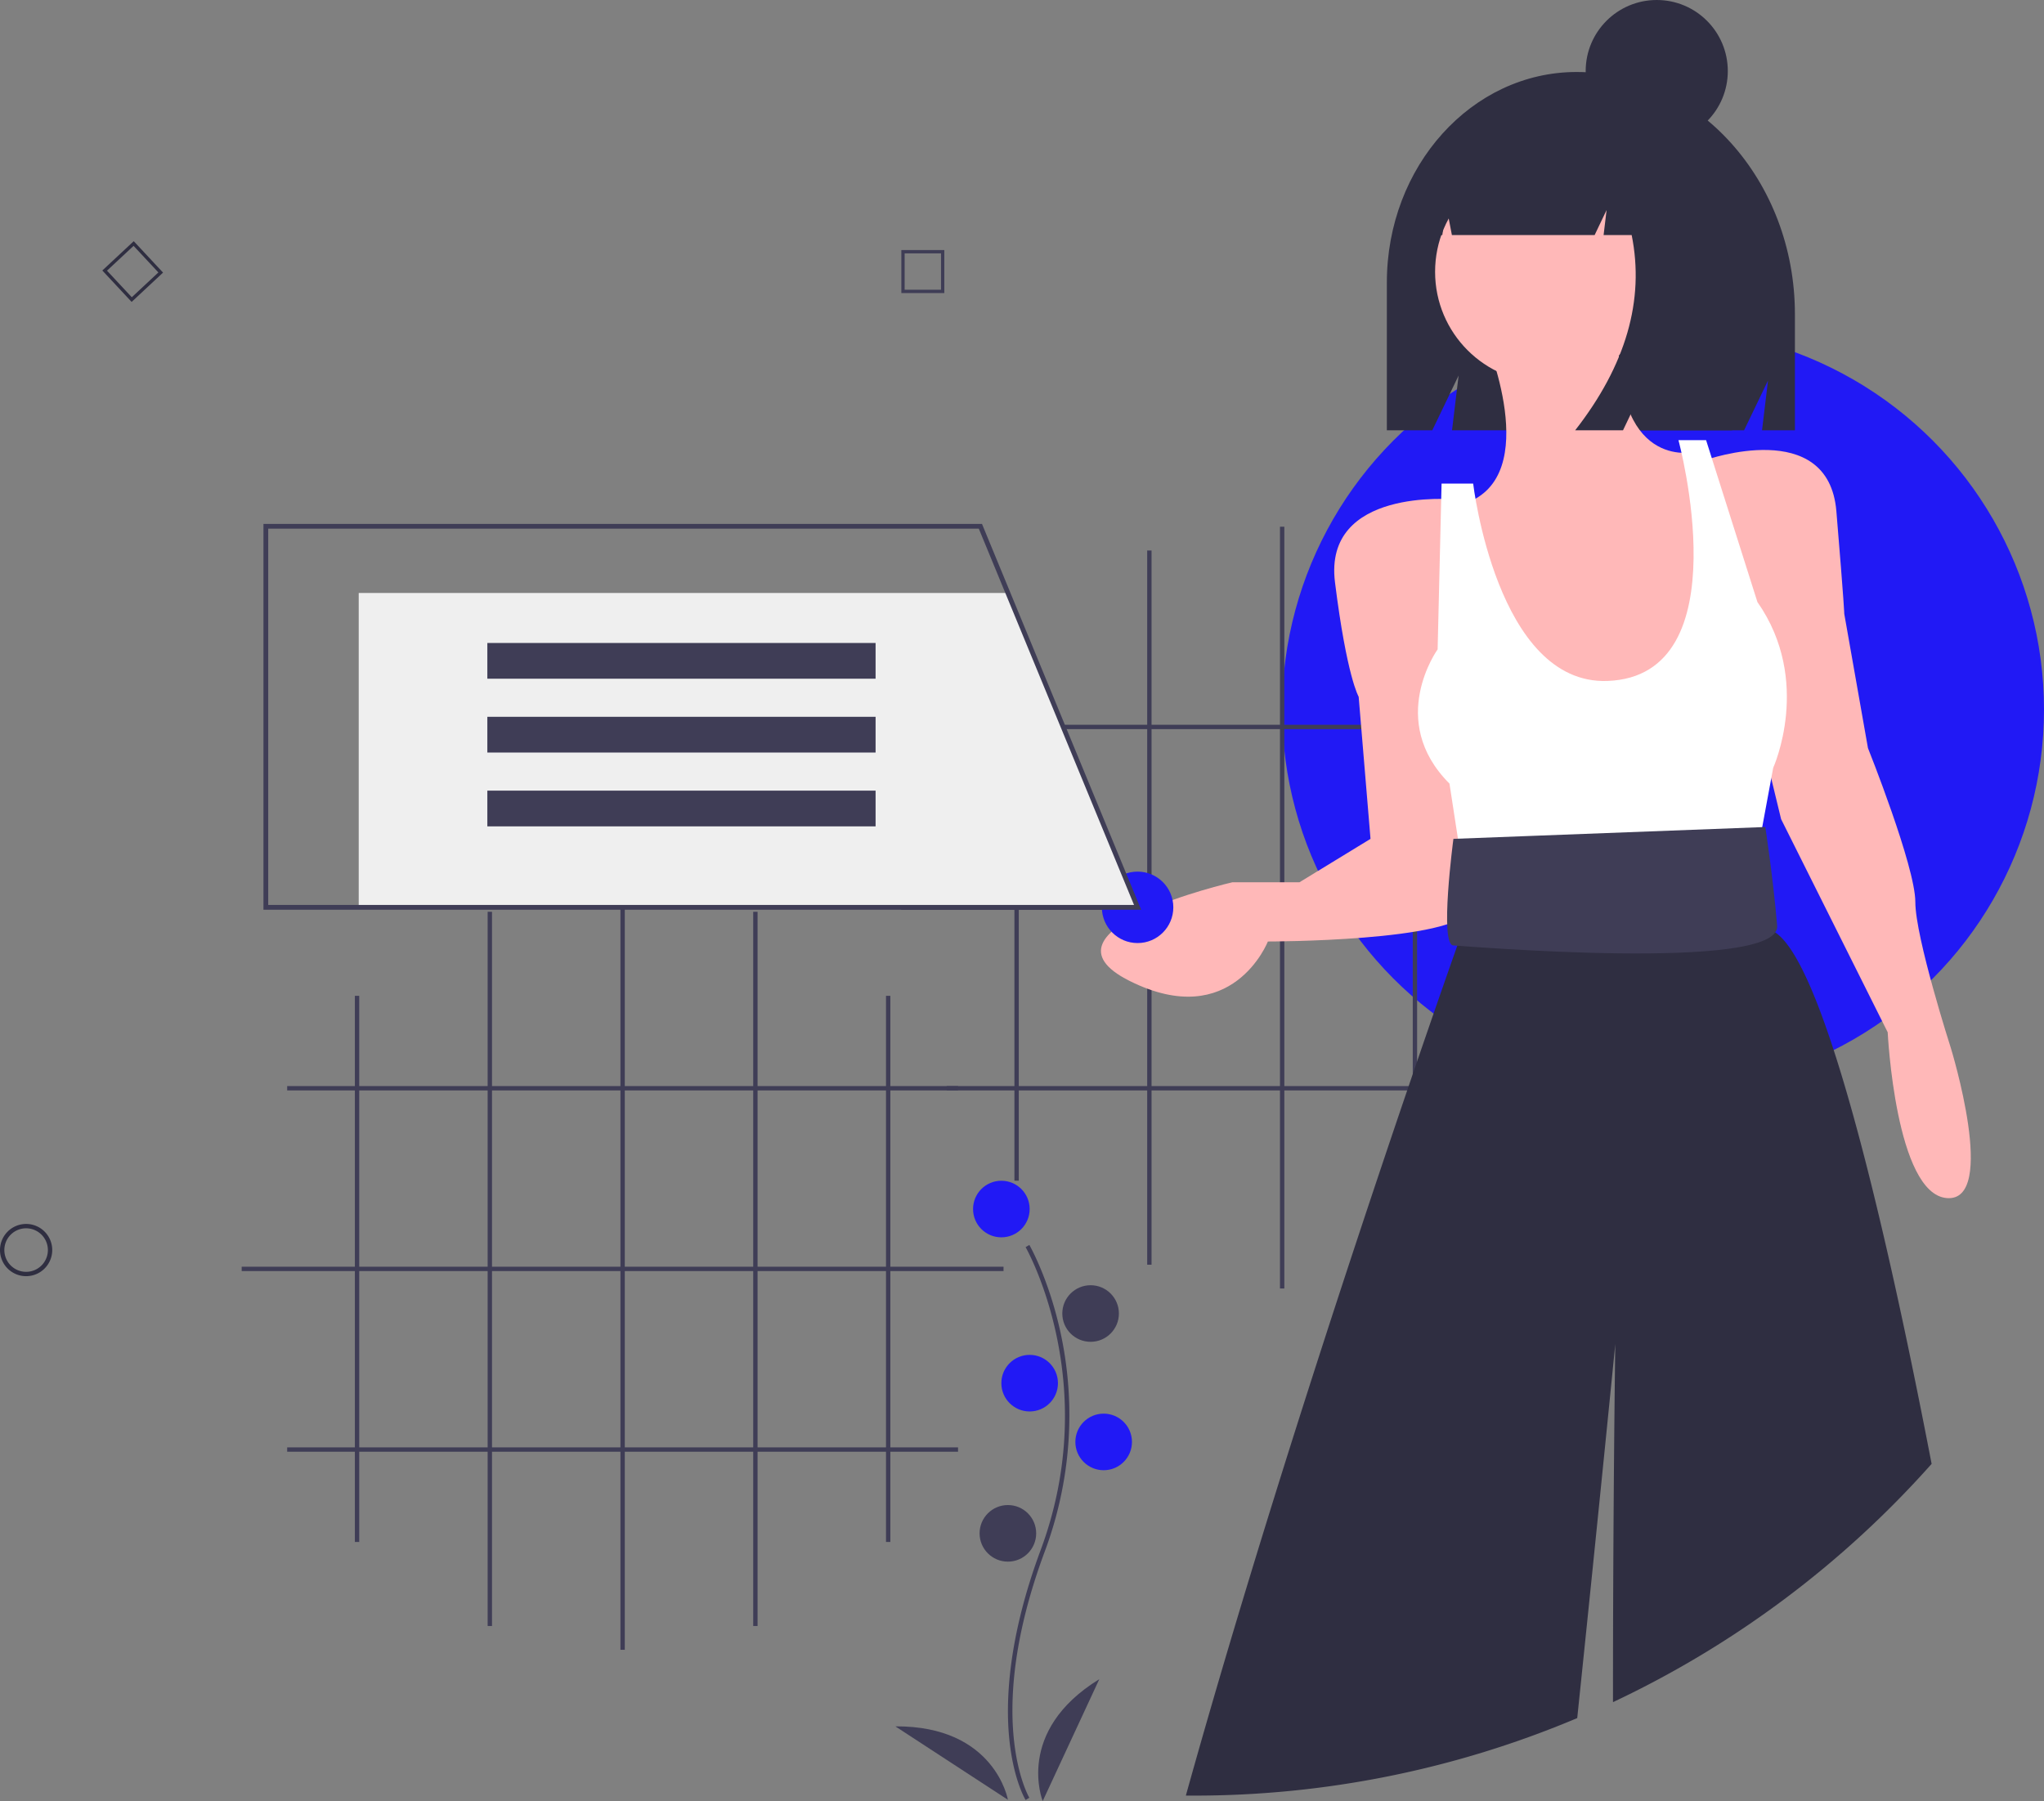
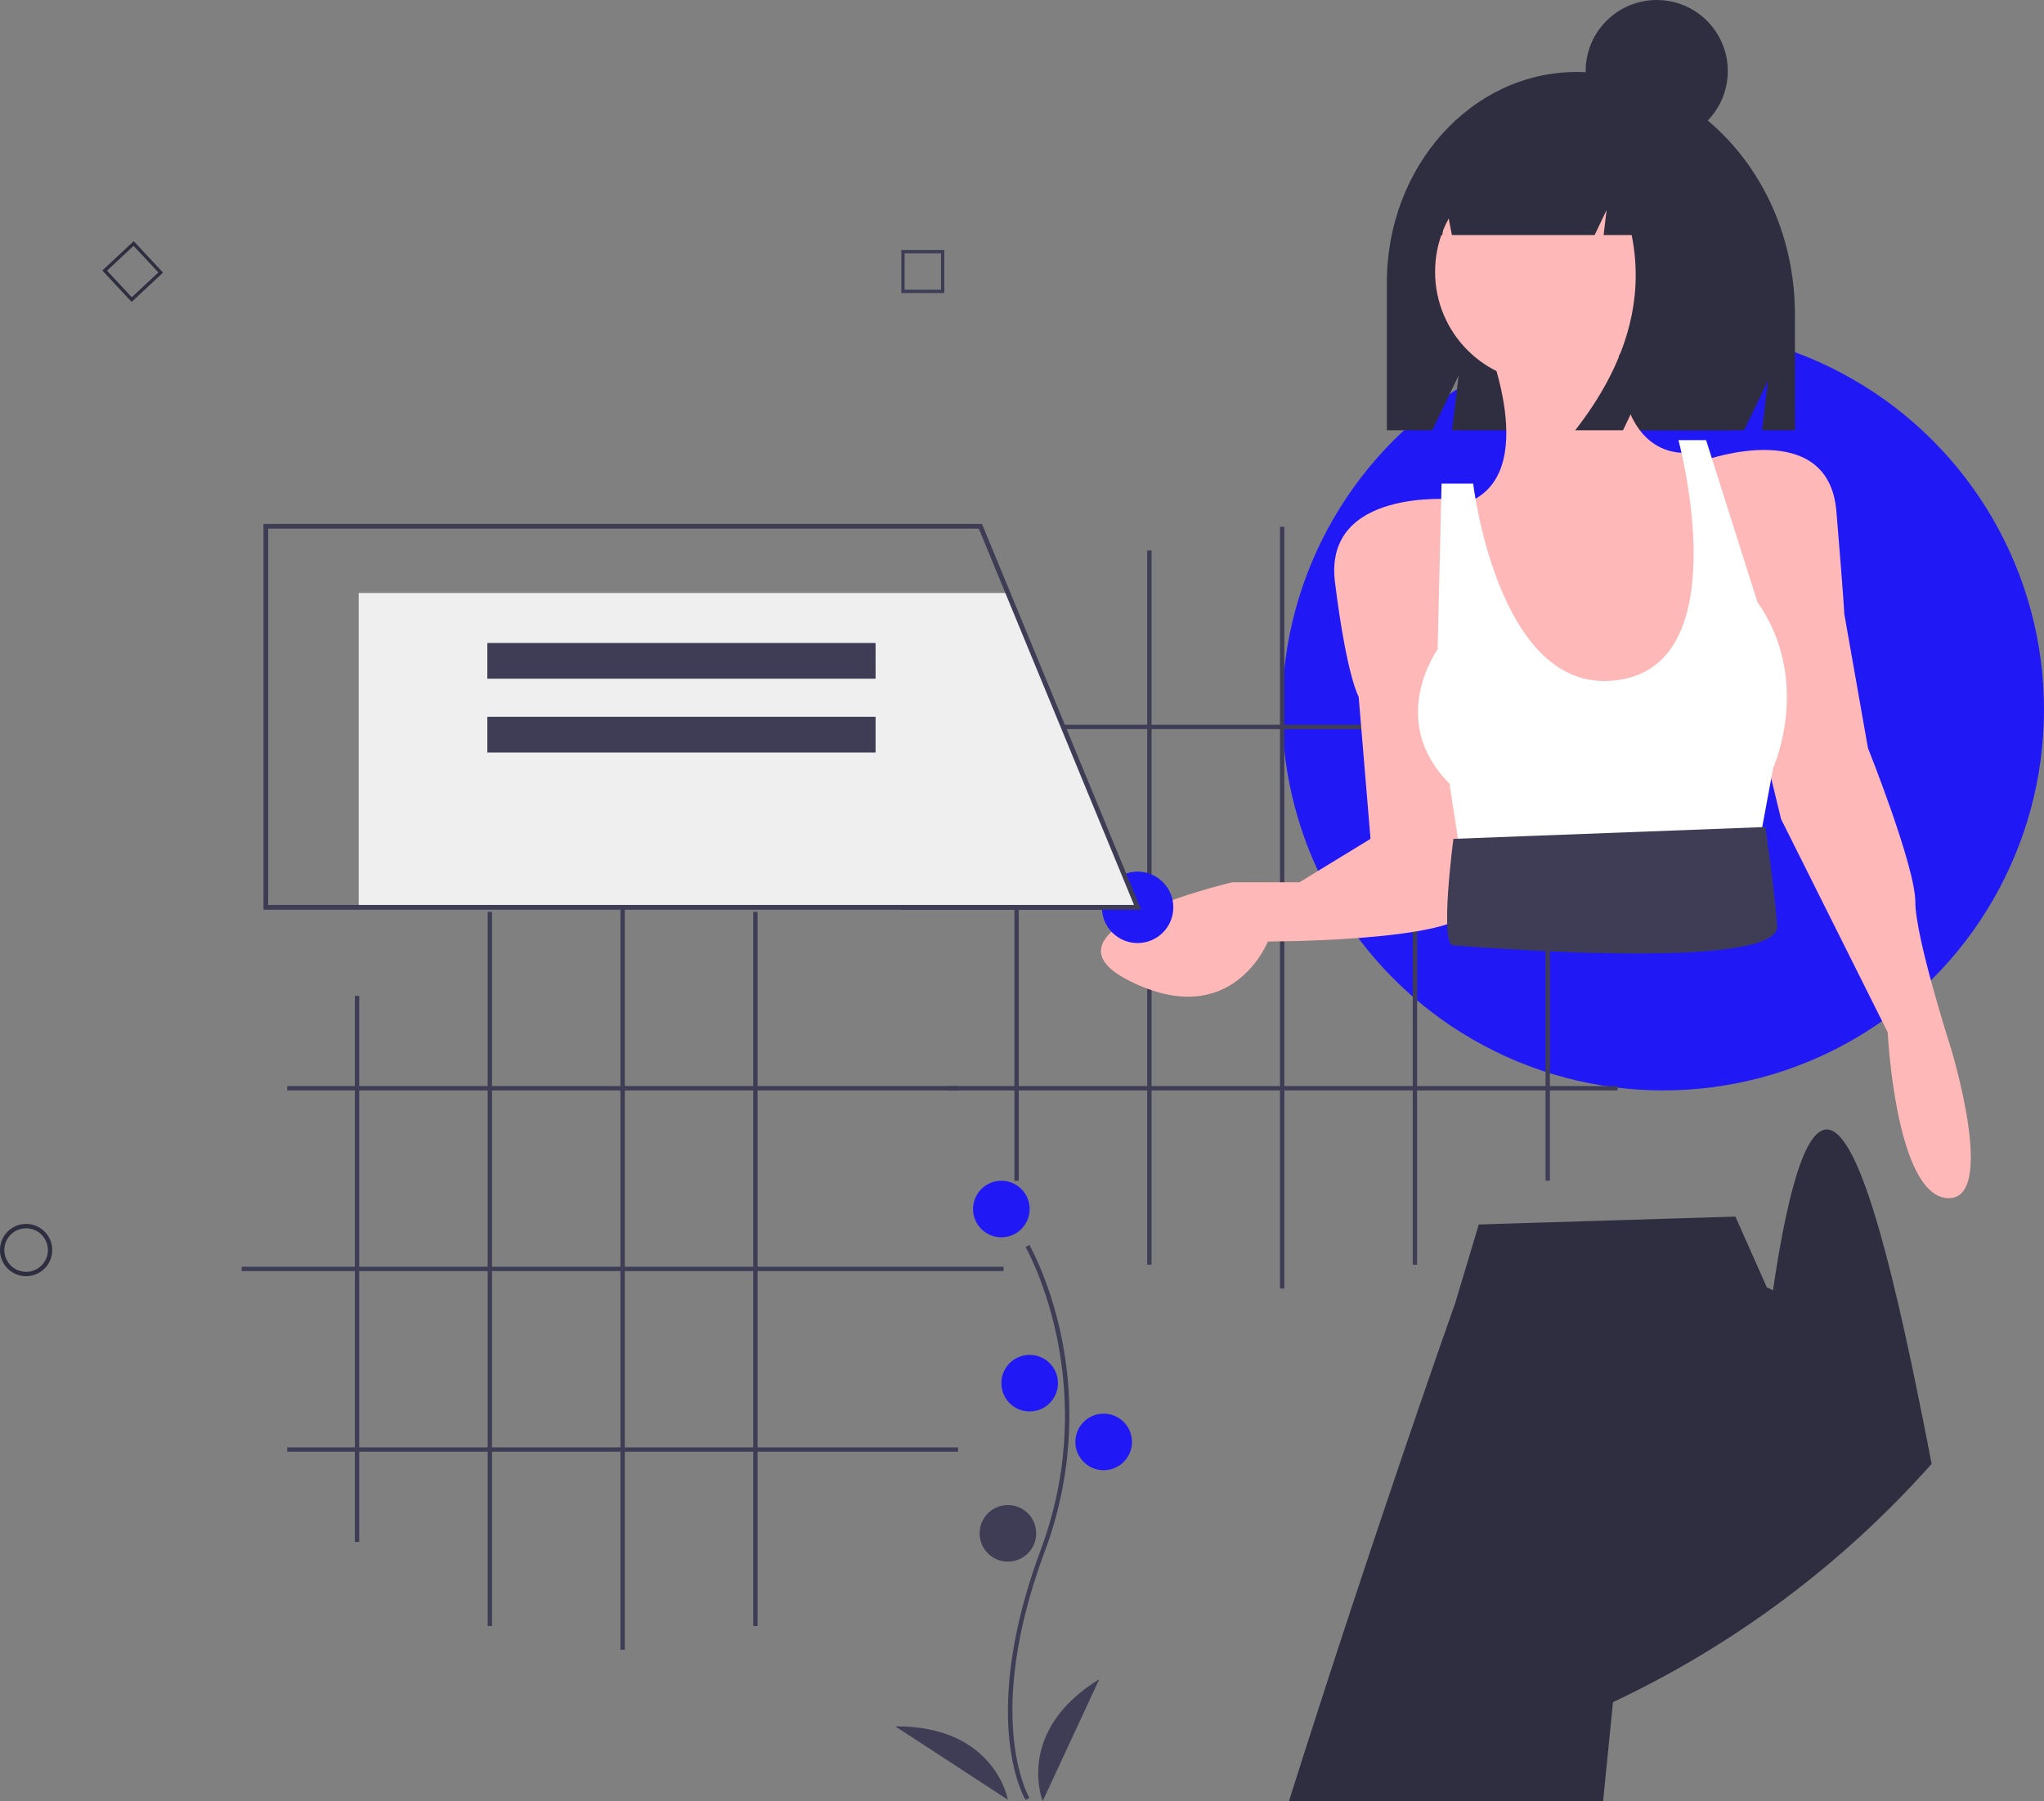
<svg xmlns="http://www.w3.org/2000/svg" id="e28f841e-1350-4768-a008-2029cc8c67c6" data-name="Layer 1" width="939.033" height="827.5" viewBox="0 0 939.033 827.5">
  <rect x="0" y="0" width="939.033" height="827.5" fill="#808080" stroke="none" />
  <title>services</title>
  <path d="M601.663,863.271c-.229-.375-5.641-9.41-7.517-28.172-1.721-17.213-.614-46.227,14.433-86.698,28.506-76.671-6.569-138.533-6.928-139.149l1.73-1.004c.091.156,9.142,15.929,14.488,41.044a179.061,179.061,0,0,1-7.416,99.807c-28.457,76.54-7.301,112.773-7.084,113.131Z" transform="translate(-130.483 -36.25)" fill="#3f3d56" />
  <circle cx="460.033" cy="555.5" r="13" fill="#2119f5" />
-   <circle cx="501.033" cy="603.5" r="13" fill="#3f3d56" />
  <circle cx="473.033" cy="635.5" r="13" fill="#2119f5" />
  <circle cx="507.033" cy="662.5" r="13" fill="#2119f5" />
  <circle cx="463.033" cy="704.5" r="13" fill="#3f3d56" />
  <path d="M609.517,863.75s-13-32,26-56Z" transform="translate(-130.483 -36.25)" fill="#3f3d56" />
  <path d="M593.529,863.17s-5.916-34.029-51.709-33.738Z" transform="translate(-130.483 -36.25)" fill="#3f3d56" />
  <rect x="163.033" y="457.54" width="2" height="250.92" fill="#3f3d56" />
  <rect x="224.033" y="418.93" width="2" height="328.14" fill="#3f3d56" />
  <rect x="285.033" y="408" width="2" height="350" fill="#3f3d56" />
  <rect x="346.033" y="418.93" width="2" height="328.14" fill="#3f3d56" />
-   <rect x="407.033" y="457.54" width="2" height="250.92" fill="#3f3d56" />
  <rect x="131.933" y="499" width="308.2" height="2" fill="#3f3d56" />
  <rect x="111.033" y="582" width="350" height="2" fill="#3f3d56" />
  <rect x="131.933" y="665" width="308.2" height="2" fill="#3f3d56" />
  <circle cx="764.033" cy="326" r="175" fill="#2119f5" />
  <rect x="466.033" y="291.54" width="2" height="250.92" fill="#3f3d56" />
  <rect x="527.033" y="252.93" width="2" height="328.14" fill="#3f3d56" />
  <rect x="588.033" y="242" width="2" height="350" fill="#3f3d56" />
  <rect x="649.033" y="252.93" width="2" height="328.14" fill="#3f3d56" />
  <rect x="710.033" y="291.54" width="2" height="250.92" fill="#3f3d56" />
  <rect x="434.933" y="333" width="308.2" height="2" fill="#3f3d56" />
  <rect x="414.033" y="416" width="350" height="2" fill="#3f3d56" />
  <rect x="434.933" y="499" width="308.2" height="2" fill="#3f3d56" />
  <path d="M854.782,69.328h-0c-48.139,0-87.164,43.309-87.164,96.733v67.876h20.876l12.086-25.149-3.021,25.149H931.738l10.987-22.862-2.747,22.862h15.107V180.642C955.086,119.165,910.178,69.328,854.782,69.328Z" transform="translate(-130.483 -36.25)" fill="#2f2e41" />
  <path d="M812.708,191.323s27.206,63.48-9.069,76.176l36.274,119.706,61.667-3.627,16.324-39.902-3.627-59.853-5.441-39.902s-38.088,9.069-34.461-58.039Z" transform="translate(-130.483 -36.25)" fill="#ffb8b8" />
  <path d="M798.198,265.686s-59.853-5.441-54.412,38.088,10.882,52.598,10.882,52.598l5.441,65.294-32.647,19.951H696.63s-94.314,21.765-47.157,45.343,63.48-18.137,63.48-18.137,87.059,0,92.5-14.51S798.198,265.686,798.198,265.686Z" transform="translate(-130.483 -36.25)" fill="#ffb8b8" />
  <path d="M914.277,247.549s56.225-19.951,59.853,23.578,3.627,47.157,3.627,47.157l10.882,61.667s21.765,54.412,21.765,70.735,16.324,67.108,16.324,67.108,21.765,70.735-1.814,68.922S997.708,510.539,997.708,510.539l-48.971-97.941-14.51-59.853Z" transform="translate(-130.483 -36.25)" fill="#ffb8b8" />
  <path d="M807.267,258.431H792.757l-1.814,76.176s-23.578,32.647,5.441,61.667l7.255,47.157L936.041,437.99l9.069-48.971s18.137-39.902-7.255-76.176l-23.578-74.363H901.581s29.405,108.421-32.647,110.637C818.149,350.931,807.267,258.431,807.267,258.431Z" transform="translate(-130.483 -36.25)" fill="#fff" />
-   <path d="M1017.887,708.83a455.424,455.424,0,0,1-146.38,109.47c-.02-90.76,1.05-164.48,1.05-164.48s-7.7,77.9-17.48,171.81a452.43,452.43,0,0,1-176.56,35.62c-1.08,0-2.16,0-3.24-.02,49.9-179.3,122.69-384.8,124.7-390.47a1.264,1.264,0,0,0,.04-.12l4.39-14.64,1.87-6.23,1.96-6.53,2.66-8.88,117.89-3.62,3.3,7.41,11.21,25.23a9.733,9.733,0,0,1,2.75,1.29C967.267,478.6,994.017,584.92,1017.887,708.83Z" transform="translate(-130.483 -36.25)" fill="#2f2e41" />
+   <path d="M1017.887,708.83a455.424,455.424,0,0,1-146.38,109.47s-7.7,77.9-17.48,171.81a452.43,452.43,0,0,1-176.56,35.62c-1.08,0-2.16,0-3.24-.02,49.9-179.3,122.69-384.8,124.7-390.47a1.264,1.264,0,0,0,.04-.12l4.39-14.64,1.87-6.23,1.96-6.53,2.66-8.88,117.89-3.62,3.3,7.41,11.21,25.23a9.733,9.733,0,0,1,2.75,1.29C967.267,478.6,994.017,584.92,1017.887,708.83Z" transform="translate(-130.483 -36.25)" fill="#2f2e41" />
  <path d="M941.483,416.225,798.198,421.666s-6.539,48.971,0,48.971c1.814,0,150.539,12.696,148.725-9.069S941.483,416.225,941.483,416.225Z" transform="translate(-130.483 -36.25)" fill="#3f3d56" />
  <circle cx="710.257" cy="124.885" r="50.962" fill="#ffb8b8" />
  <path d="M879.562,95.975C870.81,84.706,857.902,77.568,843.492,77.568h-1.711c-32.995,0-59.742,29.857-59.742,66.687v0h11.056l1.785-13.59,2.618,13.59h65.571l5.494-11.498-1.373,11.498h12.9q9.029,44.841-25.947,89.682H876.116l10.987-22.995-2.747,22.995h41.888l8.24-52.89C934.485,141.438,911.471,107.85,879.562,95.975Z" transform="translate(-130.483 -36.25)" fill="#2f2e41" />
  <circle cx="761.122" cy="32.647" r="32.647" fill="#2f2e41" />
  <circle cx="522.62" cy="416.88" r="16.414" fill="#2119f5" />
  <polygon points="522.62 416.88 164.803 416.88 164.803 272.44 462.437 272.44 522.62 416.88" fill="#efefef" />
  <path d="M654.738,454.224H251.517v-177.267h330.099l.279.677ZM253.705,452.035h397.763L580.151,279.145H253.705Z" transform="translate(-130.483 -36.25)" fill="#3f3d56" />
  <rect x="223.892" y="295.419" width="178.361" height="16.414" fill="#3f3d56" />
  <rect x="223.892" y="329.34" width="178.361" height="16.414" fill="#3f3d56" />
-   <rect x="223.892" y="363.262" width="178.361" height="16.414" fill="#3f3d56" />
  <path d="M142.483,622.596a12,12,0,1,1,12-12A12.014,12.014,0,0,1,142.483,622.596Zm0-22a10,10,0,1,0,10,10A10.011,10.011,0,0,0,142.483,600.596Z" transform="translate(-130.483 -36.25)" fill="#2f2e41" />
  <path d="M564.311,170.886H544.57V151.145h19.741Zm-18.223-1.519h16.704v-16.704H546.088Z" transform="translate(-130.483 -36.25)" fill="#3f3d56" />
  <path d="M190.955,174.966l-13.465-14.436,14.436-13.465L205.391,161.501ZM179.636,160.605l11.394,12.215,12.215-11.394L191.851,149.211Z" transform="translate(-130.483 -36.25)" fill="#2f2e41" />
</svg>